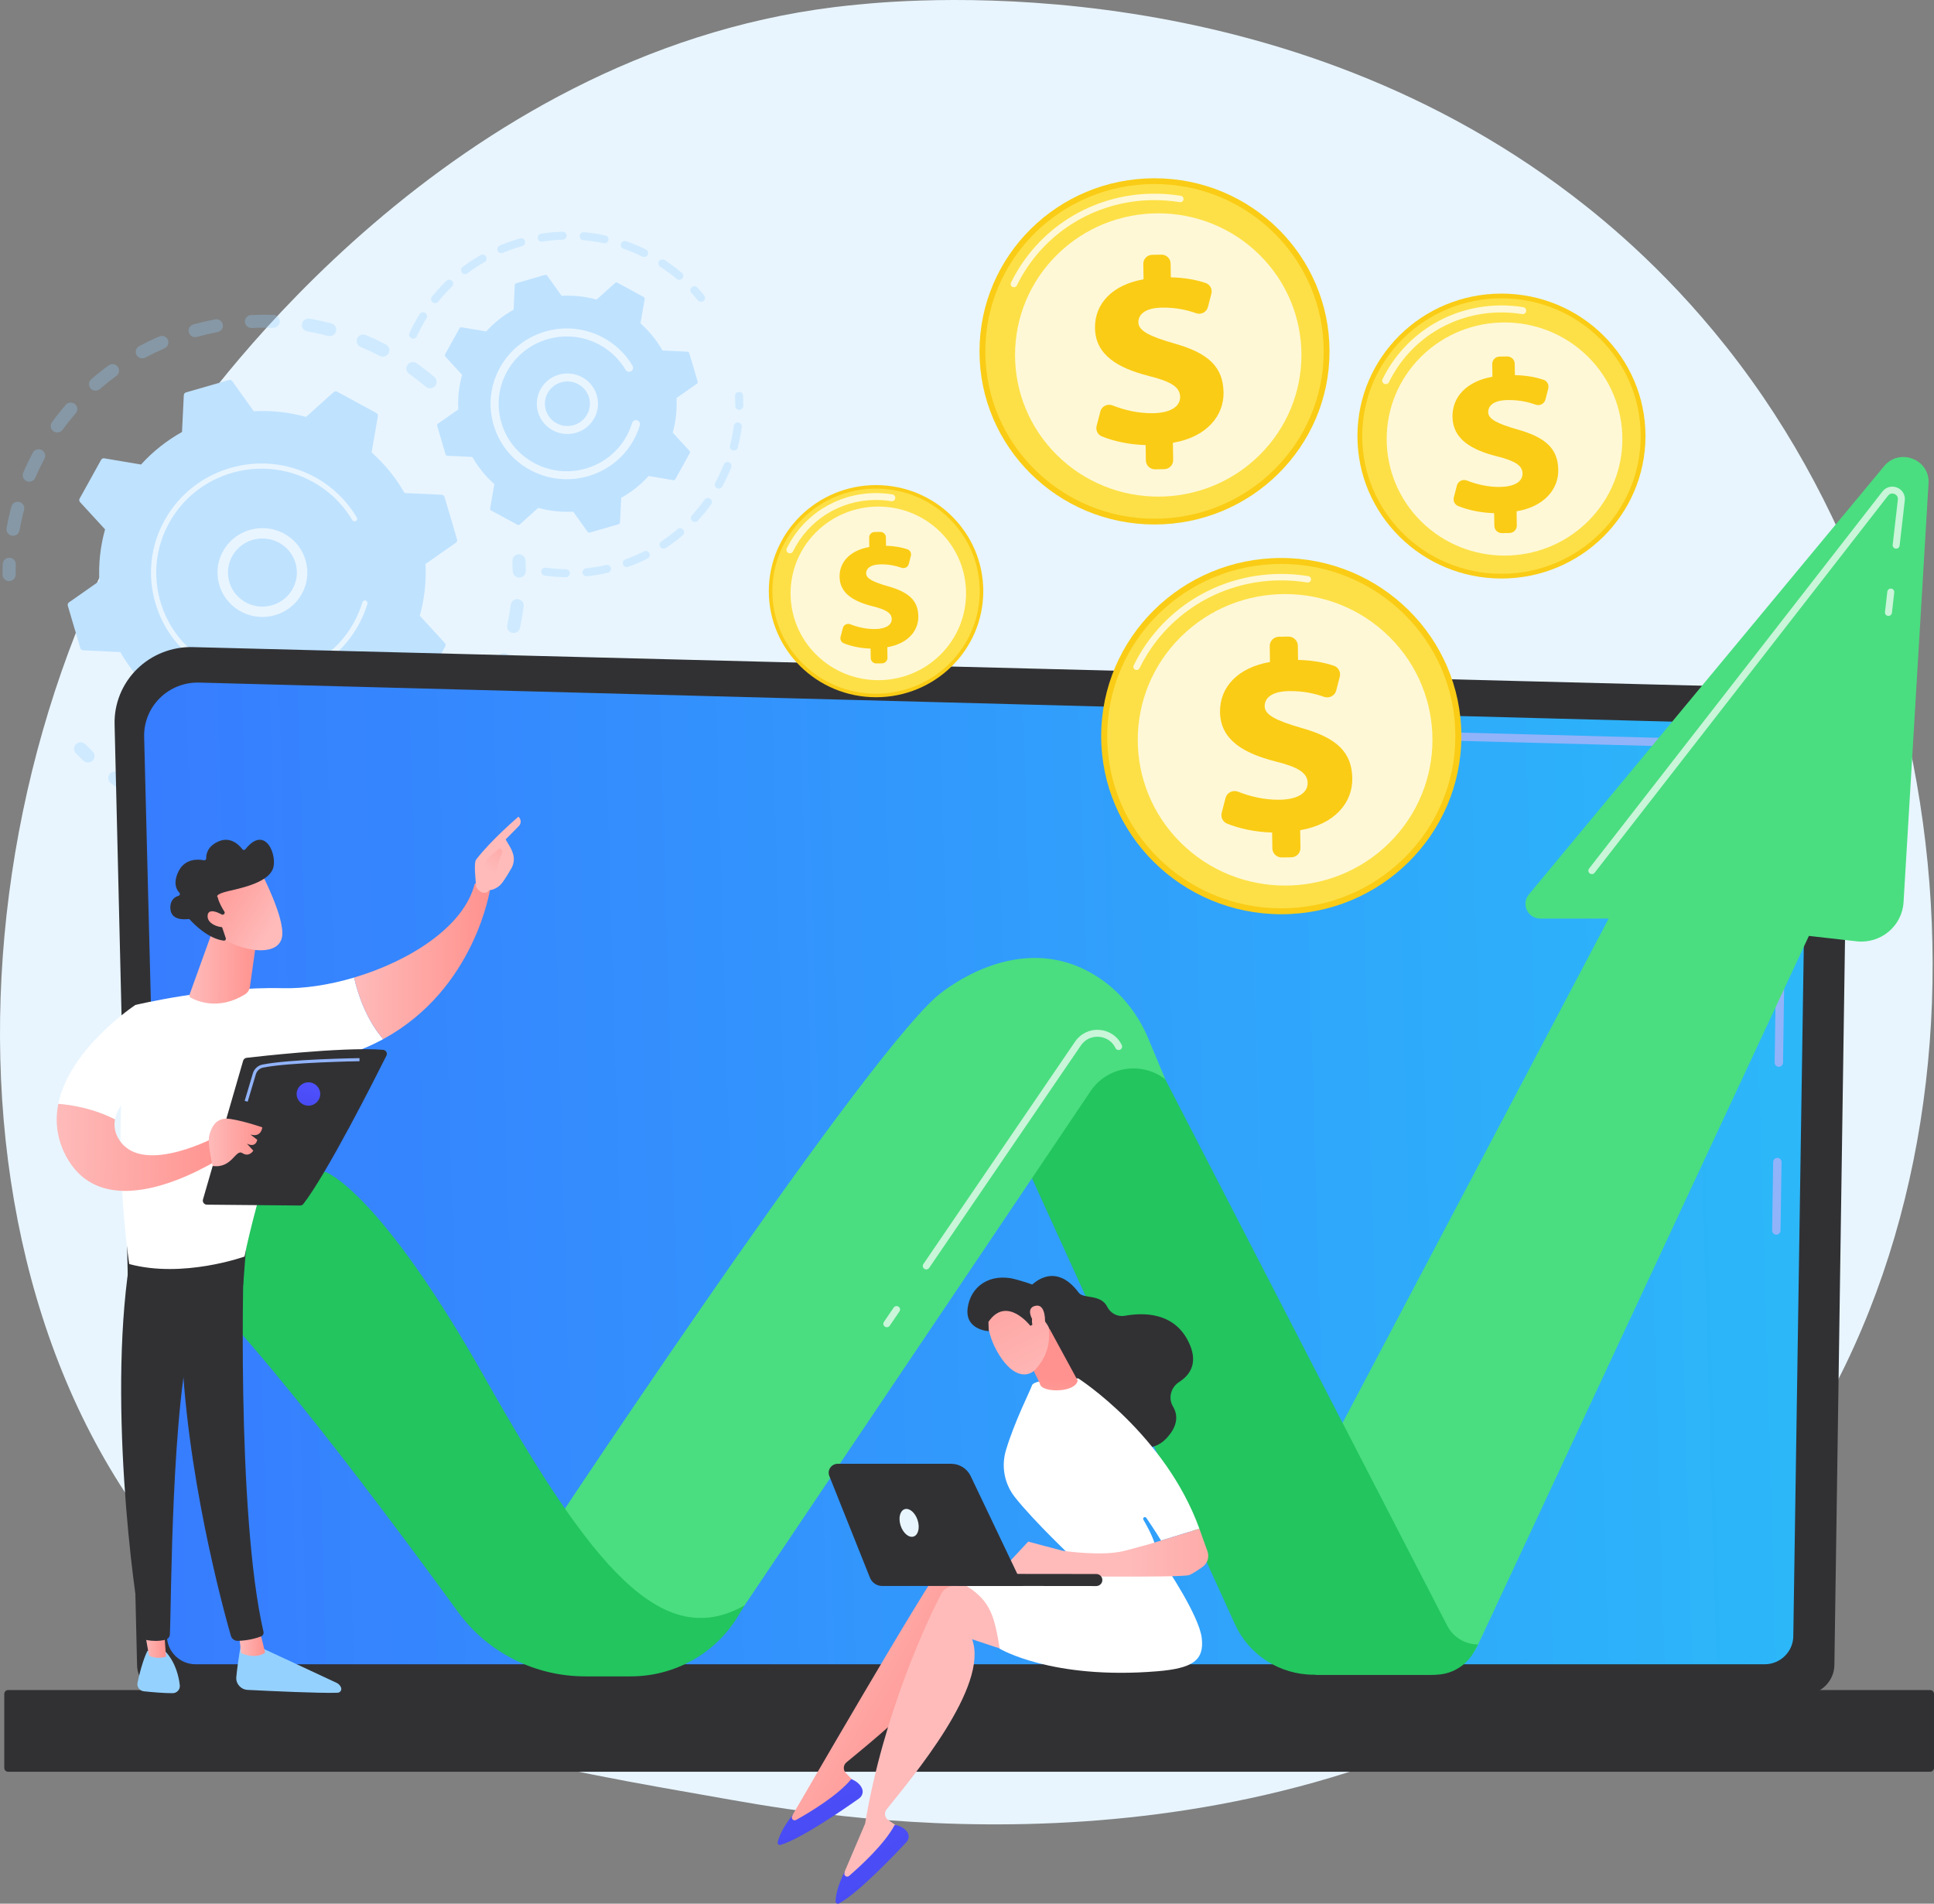
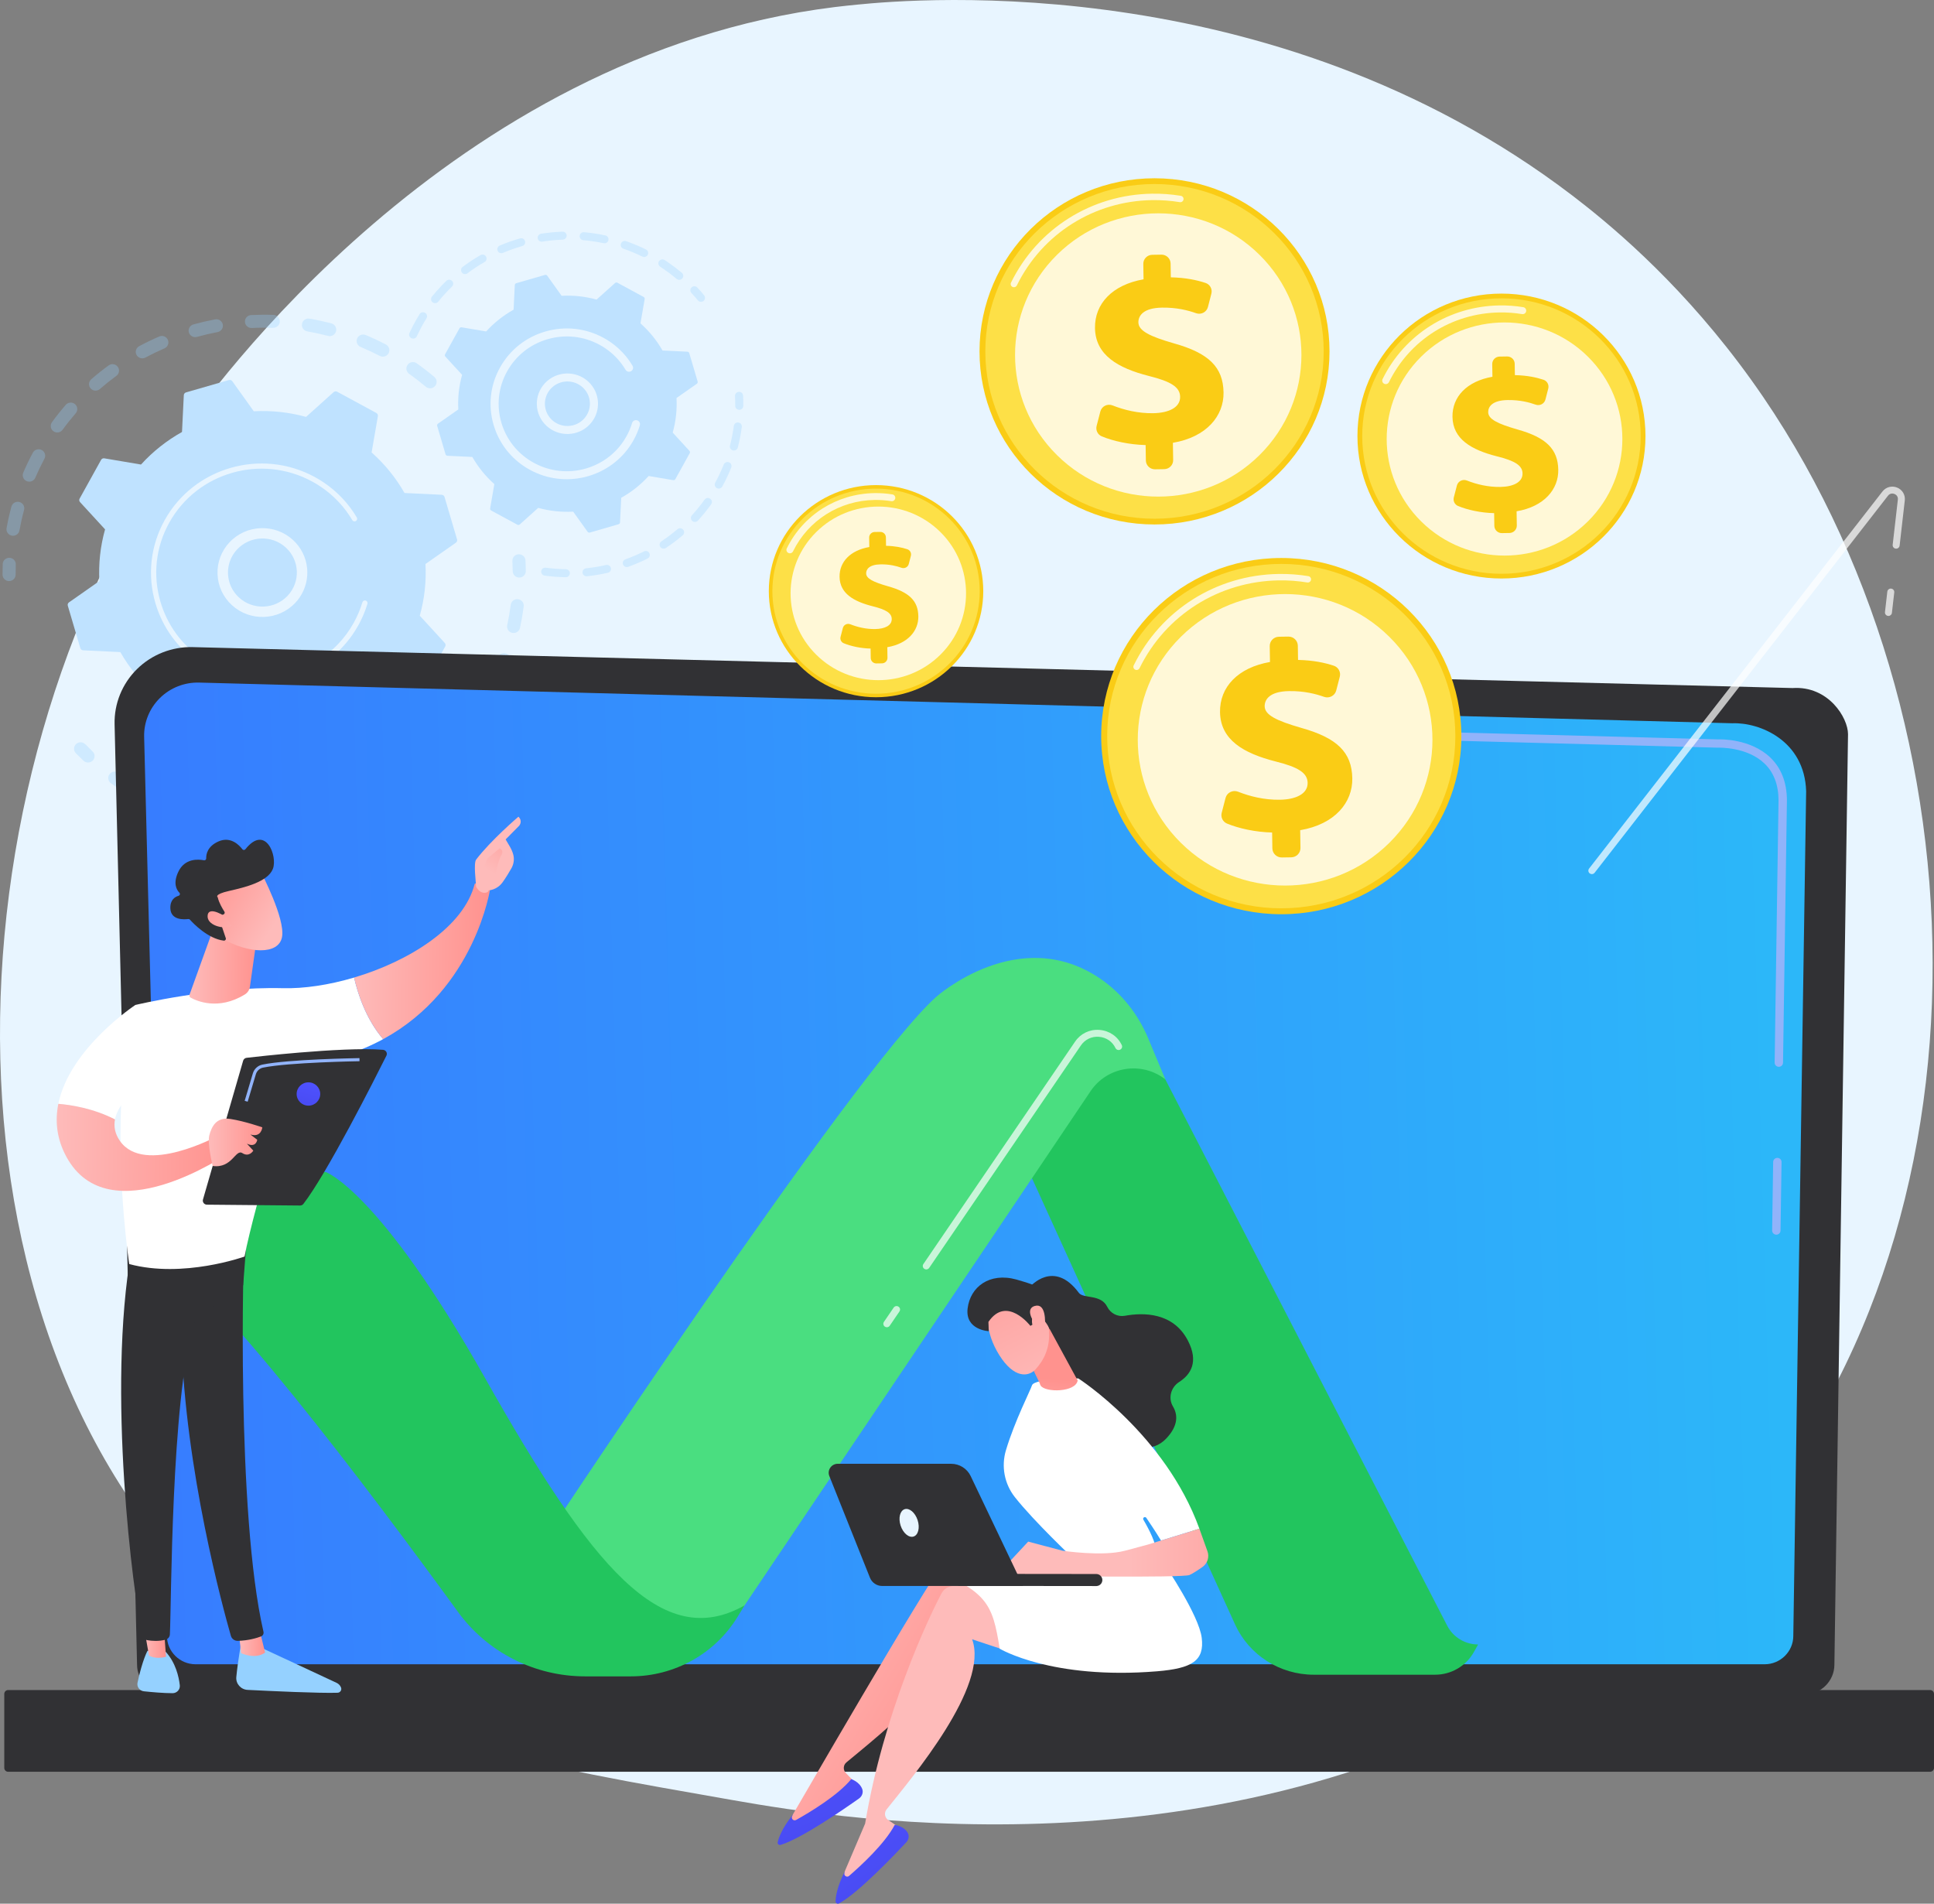
<svg xmlns="http://www.w3.org/2000/svg" width="254" height="250" viewBox="0 0 254 250" fill="none">
  <rect x="0" y="0" width="254" height="250" fill="#808080" stroke="none" />
  <path d="M223.283 206.047C216.676 212.516 210.765 216.319 206.239 219.19C162.097 247.189 111.638 239.119 96.038 236.361C70.868 231.911 49.621 228.771 31.367 213.104C-10.113 177.504 -8.096 103.238 23.6 57.234C27.358 51.779 59.006 7.214 109.574 0.935C110.811 0.781 111.734 0.694 112.542 0.612C120.365 -0.174 168.841 -4.327 208.368 27.132C214.026 31.635 223.132 39.758 231.576 52.146C262.45 97.444 262.548 167.599 223.283 206.047Z" fill="#E8F5FF" />
  <g opacity="0.3">
    <path d="M57.137 50.697C56.829 51.055 56.286 51.097 55.925 50.792C55.222 50.199 54.484 49.627 53.73 49.093C53.348 48.823 53.257 48.301 53.522 47.92C53.525 47.915 53.528 47.911 53.531 47.906C53.808 47.524 54.345 47.436 54.732 47.71C55.526 48.272 56.303 48.874 57.042 49.498C57.38 49.783 57.439 50.272 57.192 50.626C57.175 50.651 57.157 50.675 57.137 50.697ZM49.878 46.742C49.057 46.314 48.21 45.918 47.36 45.562C46.923 45.38 46.718 44.88 46.902 44.447C47.089 44.014 47.592 43.812 48.03 43.995C48.924 44.369 49.816 44.786 50.679 45.236C51.099 45.455 51.261 45.969 51.039 46.385C51.023 46.415 51.006 46.444 50.986 46.472C50.743 46.822 50.267 46.945 49.878 46.742ZM43.08 44.112C42.186 43.876 41.271 43.677 40.36 43.518C39.892 43.437 39.58 42.995 39.662 42.533C39.745 42.07 40.19 41.761 40.658 41.842C41.618 42.009 42.581 42.22 43.522 42.468C43.982 42.589 44.255 43.055 44.132 43.509C44.106 43.605 44.064 43.694 44.01 43.772C43.81 44.06 43.441 44.207 43.08 44.112ZM35.858 43.052C34.932 43.02 33.995 43.027 33.071 43.074C32.597 43.098 32.193 42.736 32.169 42.267C32.145 41.798 32.51 41.399 32.984 41.374C33.956 41.326 34.944 41.318 35.917 41.351C36.392 41.367 36.764 41.761 36.747 42.231C36.741 42.399 36.687 42.554 36.597 42.683C36.436 42.914 36.163 43.062 35.858 43.052ZM28.577 43.609C27.67 43.781 26.757 43.994 25.865 44.242C25.407 44.368 24.932 44.105 24.804 43.652C24.675 43.2 24.942 42.73 25.4 42.603C26.339 42.343 27.299 42.119 28.254 41.938C28.721 41.85 29.171 42.152 29.261 42.614C29.306 42.846 29.25 43.075 29.125 43.256C29.001 43.434 28.809 43.566 28.577 43.609ZM21.603 45.746C20.755 46.113 19.913 46.52 19.1 46.956C18.682 47.18 18.16 47.027 17.933 46.614C17.707 46.201 17.861 45.685 18.279 45.461C19.135 45.001 20.022 44.573 20.914 44.187C21.349 43.999 21.856 44.195 22.047 44.626C22.17 44.906 22.13 45.215 21.967 45.45C21.879 45.576 21.756 45.68 21.603 45.746ZM1.559 70.345C1.091 70.263 0.779 69.822 0.862 69.359C1.033 68.411 1.247 67.458 1.5 66.526C1.623 66.072 2.095 65.803 2.554 65.925C3.013 66.046 3.285 66.513 3.162 66.967C2.921 67.852 2.718 68.757 2.556 69.657C2.534 69.78 2.486 69.893 2.419 69.99C2.233 70.256 1.902 70.406 1.559 70.345ZM15.285 49.357C14.541 49.901 13.812 50.483 13.119 51.087C12.762 51.398 12.218 51.364 11.905 51.011C11.59 50.659 11.626 50.123 11.981 49.81C12.712 49.174 13.479 48.561 14.263 47.989C14.645 47.709 15.183 47.789 15.466 48.167C15.69 48.467 15.685 48.864 15.483 49.155C15.43 49.231 15.364 49.299 15.285 49.357ZM3.509 63.186C3.072 63.002 2.868 62.502 3.053 62.07C3.434 61.184 3.858 60.303 4.314 59.45C4.535 59.034 5.057 58.877 5.477 59.096C5.897 59.316 6.057 59.831 5.835 60.246C5.402 61.056 4.998 61.894 4.637 62.735C4.614 62.789 4.586 62.839 4.554 62.885C4.326 63.212 3.892 63.346 3.509 63.186ZM9.942 54.273C9.341 54.967 8.761 55.696 8.221 56.439C7.943 56.821 7.406 56.908 7.02 56.633C6.64 56.363 6.549 55.841 6.813 55.461C6.817 55.456 6.82 55.451 6.824 55.446C7.393 54.663 8.003 53.896 8.636 53.165C8.945 52.809 9.488 52.767 9.849 53.073C10.186 53.359 10.244 53.847 9.998 54.2C9.981 54.225 9.962 54.249 9.942 54.273Z" fill="#95D1FF" />
    <path d="M1.903 75.942C1.999 75.804 2.055 75.637 2.054 75.457C2.052 75.018 2.059 74.572 2.075 74.131C2.091 73.661 1.72 73.267 1.246 73.25C0.771 73.234 0.372 73.601 0.356 74.071C0.339 74.534 0.332 75.004 0.334 75.465C0.336 75.935 0.724 76.314 1.198 76.312C1.491 76.31 1.749 76.164 1.903 75.942Z" fill="#95D1FF" />
  </g>
  <g opacity="0.3">
    <path d="M12.271 99.768C12.506 99.43 12.465 98.963 12.155 98.671C11.834 98.368 11.514 98.054 11.204 97.737C10.874 97.399 10.329 97.39 9.988 97.716C9.644 98.044 9.637 98.582 9.967 98.919C10.293 99.253 10.63 99.584 10.968 99.903C11.312 100.227 11.857 100.214 12.184 99.874C12.216 99.841 12.245 99.805 12.271 99.768Z" fill="#95D1FF" />
    <path d="M61.993 95.957C61.705 96.331 61.165 96.403 60.787 96.118C60.409 95.833 60.337 95.3 60.625 94.926C61.173 94.214 61.699 93.469 62.195 92.701C62.448 92.307 62.983 92.19 63.383 92.443C63.783 92.696 63.901 93.222 63.645 93.618C63.43 93.951 63.21 94.278 62.986 94.601C62.666 95.061 62.332 95.517 61.993 95.957ZM64.754 89.966C64.323 89.769 64.135 89.263 64.335 88.837C64.717 88.018 65.069 87.175 65.38 86.329C65.541 85.888 66.037 85.66 66.483 85.821C66.929 85.982 67.159 86.47 66.997 86.912C66.669 87.801 66.299 88.689 65.896 89.551C65.875 89.596 65.851 89.638 65.823 89.677C65.59 90.012 65.14 90.143 64.754 89.966ZM58.902 99.443C58.223 100.11 57.506 100.758 56.77 101.368C56.407 101.67 55.864 101.622 55.559 101.262C55.253 100.902 55.302 100.366 55.665 100.064C56.364 99.484 57.045 98.87 57.689 98.236C58.026 97.905 58.571 97.906 58.906 98.24C59.202 98.534 59.235 98.99 59.005 99.321C58.975 99.364 58.941 99.405 58.902 99.443ZM67.273 83.108C66.809 83.009 66.513 82.557 66.613 82.097C66.805 81.217 66.96 80.317 67.075 79.425C67.135 78.958 67.566 78.629 68.038 78.689C68.509 78.748 68.842 79.174 68.782 79.64C68.66 80.581 68.496 81.528 68.295 82.455C68.27 82.567 68.225 82.669 68.163 82.758C67.972 83.034 67.624 83.183 67.273 83.108ZM52.983 104.093C52.173 104.596 51.329 105.071 50.476 105.506C50.054 105.722 49.536 105.558 49.318 105.141C49.1 104.723 49.266 104.21 49.688 103.994C50.498 103.581 51.299 103.129 52.068 102.652C52.471 102.402 53.002 102.522 53.254 102.92C53.442 103.217 53.423 103.584 53.234 103.855C53.17 103.948 53.085 104.029 52.983 104.093ZM46.176 107.346C45.272 107.663 44.344 107.945 43.418 108.185C42.959 108.304 42.488 108.033 42.368 107.578C42.247 107.123 42.522 106.658 42.981 106.54C43.861 106.311 44.743 106.043 45.602 105.742C46.05 105.585 46.541 105.818 46.7 106.261C46.795 106.528 46.748 106.81 46.597 107.027C46.498 107.17 46.354 107.284 46.176 107.346ZM38.814 109.055C37.861 109.169 36.893 109.245 35.937 109.28C35.462 109.298 35.063 108.931 35.045 108.462C35.028 107.991 35.398 107.597 35.873 107.58C36.782 107.547 37.701 107.475 38.607 107.366C39.078 107.309 39.507 107.642 39.564 108.108C39.59 108.322 39.534 108.528 39.419 108.692C39.284 108.886 39.069 109.024 38.814 109.055ZM31.25 109.135C30.296 109.04 29.334 108.904 28.392 108.73C27.925 108.644 27.617 108.2 27.704 107.738C27.791 107.277 28.241 106.972 28.708 107.058C29.602 107.223 30.515 107.352 31.422 107.442C31.894 107.489 32.239 107.905 32.192 108.373C32.177 108.521 32.124 108.655 32.045 108.77C31.873 109.017 31.574 109.167 31.25 109.135ZM23.85 107.568C22.942 107.268 22.035 106.926 21.154 106.551C20.717 106.366 20.516 105.865 20.704 105.433C20.891 105.003 21.397 104.802 21.834 104.988C22.671 105.345 23.532 105.669 24.394 105.954C24.845 106.103 25.088 106.585 24.938 107.03C24.912 107.108 24.875 107.179 24.831 107.243C24.619 107.548 24.222 107.691 23.85 107.568ZM16.985 104.435C16.381 104.076 15.78 103.693 15.2 103.299C14.99 103.156 14.782 103.011 14.576 102.865C14.191 102.59 14.092 102.058 14.381 101.677C14.658 101.296 15.196 101.209 15.582 101.484C15.777 101.623 15.975 101.761 16.175 101.897C16.726 102.272 17.297 102.635 17.872 102.977C18.279 103.219 18.41 103.742 18.165 104.145C18.156 104.16 18.146 104.175 18.136 104.189C17.881 104.557 17.377 104.668 16.985 104.435Z" fill="#95D1FF" />
    <path d="M68.904 75.48C69.001 75.34 69.057 75.171 69.055 74.989C69.051 74.529 69.036 74.06 69.012 73.595C68.987 73.126 68.583 72.765 68.109 72.789C67.634 72.813 67.269 73.213 67.294 73.682C67.317 74.124 67.331 74.57 67.335 75.007C67.34 75.476 67.729 75.854 68.204 75.849C68.495 75.846 68.751 75.7 68.904 75.48Z" fill="#95D1FF" />
  </g>
  <path d="M58.381 65.261C58.333 65.098 58.186 64.984 58.015 64.975L53.127 64.742C52.004 62.774 50.555 60.969 48.805 59.415L49.63 54.648C49.658 54.481 49.577 54.314 49.426 54.232L44.28 51.442C44.129 51.36 43.943 51.382 43.816 51.496L40.196 54.748C37.931 54.124 35.613 53.887 33.331 54.008L30.504 50.058C30.405 49.92 30.228 49.859 30.063 49.906L24.429 51.532C24.264 51.58 24.148 51.726 24.14 51.895L23.904 56.729C21.915 57.84 20.09 59.273 18.519 61.004L13.699 60.189C13.53 60.16 13.361 60.241 13.278 60.389L10.457 65.48C10.374 65.629 10.396 65.813 10.512 65.939L13.799 69.519C13.169 71.76 12.929 74.052 13.052 76.309L9.058 79.105C8.918 79.204 8.856 79.379 8.904 79.541L10.549 85.114C10.597 85.277 10.744 85.392 10.915 85.4L15.803 85.633C16.926 87.601 18.375 89.406 20.125 90.96L19.301 95.727C19.272 95.894 19.353 96.061 19.503 96.143L24.65 98.933C24.801 99.015 24.987 98.993 25.114 98.879L28.734 95.628C30.999 96.251 33.317 96.489 35.599 96.367L38.426 100.317C38.525 100.455 38.702 100.516 38.867 100.469L44.501 98.843C44.666 98.795 44.782 98.65 44.79 98.48L45.025 93.646C47.015 92.535 48.84 91.102 50.411 89.371L55.231 90.186C55.4 90.215 55.569 90.134 55.651 89.986L58.473 84.895C58.555 84.746 58.533 84.562 58.418 84.437L55.131 80.856C55.761 78.615 56.001 76.323 55.878 74.066L59.872 71.27C60.012 71.172 60.074 70.997 60.026 70.834L58.381 65.261Z" fill="#BFE2FF" />
  <path d="M38.787 79.16C36.573 81.517 32.833 81.652 30.449 79.462C29.295 78.401 28.627 76.959 28.57 75.401C28.512 73.844 29.07 72.357 30.144 71.216C32.358 68.859 36.098 68.723 38.481 70.913C40.65 72.906 40.959 76.147 39.329 78.491C39.167 78.724 38.987 78.947 38.787 79.16ZM29.945 75.352C29.989 76.546 30.501 77.651 31.386 78.465C33.213 80.144 36.081 80.04 37.779 78.233C39.478 76.426 39.372 73.59 37.545 71.91C35.718 70.231 32.85 70.335 31.152 72.142C30.998 72.306 30.858 72.479 30.732 72.66C30.186 73.446 29.909 74.381 29.945 75.352Z" fill="#E8F5FF" />
  <path d="M46.282 83.365C46.562 82.962 46.823 82.543 47.064 82.109C47.139 81.973 47.213 81.835 47.284 81.696C47.636 81.01 47.932 80.298 48.167 79.57C48.17 79.56 48.174 79.55 48.177 79.54C48.186 79.512 48.195 79.484 48.203 79.456C48.221 79.401 48.238 79.346 48.254 79.291C48.298 79.146 48.239 78.995 48.12 78.913C48.091 78.894 48.058 78.878 48.023 78.867C47.84 78.814 47.649 78.917 47.595 79.097C47.316 80.024 46.934 80.927 46.46 81.782C44.107 86.029 39.791 88.549 35.233 88.847C32.698 89.013 30.089 88.491 27.701 87.196C27.282 86.969 26.878 86.723 26.489 86.459C23.877 84.682 21.978 82.091 21.078 79.041C20.044 75.536 20.452 71.843 22.226 68.642C25.891 62.031 34.305 59.605 40.986 63.227C41.398 63.451 41.797 63.694 42.181 63.956C43.847 65.089 45.244 66.571 46.266 68.299C46.293 68.344 46.328 68.38 46.368 68.408C46.475 68.48 46.618 68.49 46.737 68.421C46.901 68.326 46.957 68.118 46.86 67.956C45.787 66.141 44.321 64.585 42.571 63.395C42.168 63.12 41.749 62.865 41.317 62.63C34.302 58.827 25.467 61.379 21.623 68.314C19.76 71.675 19.332 75.552 20.418 79.231C21.362 82.434 23.356 85.153 26.098 87.019C26.506 87.296 26.93 87.555 27.369 87.793C30.767 89.636 34.687 90.059 38.407 88.985C41.646 88.051 44.396 86.078 46.282 83.365Z" fill="#E8F5FF" />
  <g opacity="0.3">
    <path d="M92.504 39.408C92.634 39.221 92.63 38.964 92.478 38.779C92.193 38.433 91.894 38.091 91.589 37.762C91.39 37.548 91.055 37.534 90.838 37.73C90.621 37.926 90.608 38.259 90.806 38.473C91.097 38.786 91.382 39.112 91.654 39.442C91.839 39.667 92.173 39.701 92.401 39.519C92.441 39.486 92.475 39.449 92.504 39.408Z" fill="#95D1FF" />
    <path d="M89.611 36.563C89.421 36.784 89.086 36.811 88.862 36.623C88.298 36.149 87.702 35.698 87.092 35.283C86.963 35.195 86.833 35.109 86.702 35.024C86.457 34.864 86.388 34.538 86.55 34.296C86.711 34.073 87.04 33.986 87.286 34.145C87.423 34.235 87.559 34.325 87.694 34.417C88.334 34.852 88.958 35.325 89.55 35.822C89.76 35.998 89.797 36.3 89.644 36.52C89.634 36.534 89.623 36.548 89.611 36.563ZM84.361 33.696C83.556 33.303 82.719 32.954 81.874 32.662C81.597 32.566 81.452 32.267 81.549 31.992C81.645 31.72 81.948 31.574 82.225 31.67C83.111 31.976 83.988 32.341 84.832 32.754C85.095 32.883 85.203 33.199 85.073 33.459C85.061 33.481 85.048 33.503 85.034 33.524C84.886 33.736 84.6 33.814 84.361 33.696ZM79.277 31.939C78.4 31.753 77.503 31.619 76.609 31.541C76.317 31.516 76.101 31.26 76.127 30.972C76.153 30.682 76.41 30.468 76.702 30.494C77.64 30.576 78.582 30.717 79.5 30.912C79.787 30.973 79.97 31.253 79.908 31.536C79.893 31.605 79.865 31.668 79.827 31.723C79.708 31.893 79.494 31.985 79.277 31.939ZM73.912 31.472C73.014 31.503 72.111 31.591 71.227 31.731C70.937 31.777 70.665 31.582 70.618 31.296C70.572 31.01 70.769 30.74 71.058 30.694C71.986 30.546 72.933 30.455 73.874 30.422C74.167 30.411 74.413 30.638 74.424 30.928C74.428 31.045 74.393 31.154 74.331 31.244C74.239 31.377 74.087 31.466 73.912 31.472ZM68.594 32.314C67.732 32.56 66.877 32.862 66.053 33.21C65.784 33.324 65.471 33.2 65.356 32.933C65.24 32.666 65.365 32.357 65.636 32.244C66.499 31.879 67.395 31.563 68.298 31.304C68.58 31.224 68.875 31.384 68.956 31.663C69.002 31.82 68.971 31.982 68.884 32.107C68.817 32.203 68.716 32.279 68.594 32.314ZM63.644 34.407C62.869 34.853 62.115 35.351 61.403 35.888C61.17 36.064 60.836 36.02 60.658 35.789C60.481 35.558 60.525 35.229 60.759 35.052C61.505 34.489 62.296 33.967 63.109 33.499C63.363 33.353 63.688 33.438 63.835 33.688C63.942 33.87 63.927 34.089 63.814 34.251C63.771 34.313 63.714 34.367 63.644 34.407ZM59.363 37.633C58.725 38.251 58.117 38.918 57.557 39.614C57.374 39.841 57.04 39.879 56.811 39.698C56.581 39.518 56.546 39.19 56.725 38.959C57.313 38.23 57.95 37.531 58.619 36.882C58.829 36.679 59.166 36.683 59.371 36.89C59.551 37.072 59.57 37.352 59.429 37.555C59.41 37.582 59.388 37.608 59.363 37.633ZM54.042 44.419C53.775 44.299 53.657 43.988 53.779 43.724C54.115 42.992 54.497 42.267 54.914 41.569C54.977 41.462 55.041 41.357 55.105 41.252C55.251 41.002 55.586 40.927 55.836 41.08C56.087 41.231 56.164 41.555 56.011 41.802C55.95 41.9 55.89 41.999 55.83 42.101C55.431 42.769 55.066 43.461 54.746 44.159C54.733 44.187 54.717 44.214 54.7 44.239C54.556 44.446 54.28 44.526 54.042 44.419Z" fill="#95D1FF" />
  </g>
  <g opacity="0.3">
    <path d="M93.398 66.225C92.864 66.973 92.278 67.695 91.659 68.371C91.462 68.586 91.126 68.603 90.908 68.408C90.691 68.213 90.678 67.881 90.872 67.665C91.463 67.02 92.021 66.332 92.531 65.618C92.7 65.381 93.032 65.325 93.271 65.493C93.509 65.659 93.567 65.983 93.403 66.219C93.401 66.221 93.4 66.223 93.398 66.225ZM94.145 64.099C93.887 63.961 93.791 63.642 93.931 63.387C94.35 62.618 94.727 61.818 95.05 61.006C95.158 60.738 95.466 60.603 95.74 60.71C96.013 60.816 96.146 61.121 96.039 61.391C95.7 62.242 95.305 63.081 94.865 63.886C94.856 63.903 94.846 63.919 94.835 63.935C94.684 64.153 94.387 64.228 94.145 64.099ZM89.667 70.294C88.965 70.892 88.22 71.453 87.453 71.961C87.21 72.122 86.879 72.058 86.716 71.817C86.553 71.576 86.618 71.251 86.862 71.088C87.593 70.603 88.303 70.068 88.973 69.498C89.196 69.308 89.531 69.333 89.722 69.553C89.883 69.737 89.891 70.001 89.758 70.193C89.733 70.23 89.702 70.263 89.667 70.294ZM96.251 59.15C95.967 59.077 95.796 58.791 95.87 58.51C96.09 57.664 96.26 56.798 96.375 55.933C96.413 55.645 96.68 55.443 96.971 55.48C97.262 55.518 97.467 55.782 97.428 56.069C97.308 56.977 97.13 57.886 96.899 58.772C96.882 58.834 96.856 58.889 96.822 58.939C96.699 59.115 96.473 59.206 96.251 59.15ZM85.053 73.349C84.228 73.761 83.369 74.128 82.499 74.44C82.224 74.539 81.919 74.397 81.819 74.125C81.719 73.852 81.861 73.55 82.138 73.451C82.967 73.155 83.787 72.805 84.573 72.411C84.835 72.28 85.154 72.383 85.287 72.642C85.378 72.82 85.357 73.025 85.25 73.178C85.202 73.248 85.135 73.307 85.053 73.349ZM79.832 75.22C78.93 75.426 78.006 75.579 77.088 75.676C76.797 75.707 76.535 75.498 76.504 75.209C76.473 74.921 76.684 74.662 76.976 74.631C77.851 74.538 78.732 74.392 79.593 74.196C79.879 74.13 80.165 74.307 80.231 74.59C80.265 74.739 80.232 74.888 80.15 75.006C80.078 75.11 79.967 75.189 79.832 75.22ZM74.308 75.801C73.381 75.787 72.448 75.717 71.533 75.592C71.242 75.552 71.039 75.287 71.079 75C71.119 74.712 71.387 74.512 71.677 74.551C72.55 74.67 73.44 74.737 74.324 74.75C74.617 74.754 74.852 74.993 74.847 75.283C74.846 75.391 74.811 75.49 74.754 75.573C74.657 75.713 74.493 75.803 74.308 75.801Z" fill="#95D1FF" />
    <path d="M97.529 53.592C97.587 53.508 97.622 53.407 97.623 53.298C97.626 52.849 97.616 52.397 97.593 51.955C97.578 51.666 97.328 51.442 97.035 51.457C96.743 51.473 96.517 51.719 96.532 52.009C96.554 52.43 96.563 52.861 96.56 53.291C96.558 53.581 96.794 53.818 97.087 53.82C97.27 53.821 97.433 53.731 97.529 53.592Z" fill="#95D1FF" />
  </g>
  <path d="M90.524 46.376C90.491 46.267 90.393 46.19 90.278 46.185L87.008 46.029C86.256 44.712 85.287 43.504 84.115 42.465L84.667 39.275C84.686 39.163 84.632 39.051 84.531 38.996L81.087 37.129C80.987 37.074 80.862 37.089 80.777 37.165L78.355 39.341C76.839 38.924 75.288 38.765 73.761 38.846L71.869 36.203C71.803 36.111 71.684 36.07 71.574 36.102L67.804 37.19C67.694 37.221 67.616 37.319 67.611 37.432L67.453 40.667C66.122 41.411 64.9 42.37 63.849 43.528L60.624 42.982C60.511 42.963 60.398 43.017 60.343 43.116L58.455 46.523C58.4 46.622 58.414 46.745 58.492 46.83L60.691 49.225C60.27 50.725 60.109 52.259 60.191 53.769L57.519 55.64C57.425 55.706 57.384 55.823 57.416 55.932L58.516 59.661C58.548 59.77 58.647 59.847 58.761 59.852L62.032 60.008C62.784 61.325 63.753 62.533 64.924 63.573L64.373 66.763C64.353 66.874 64.408 66.986 64.508 67.041L67.952 68.908C68.053 68.963 68.178 68.948 68.263 68.872L70.685 66.696C72.201 67.113 73.752 67.272 75.279 67.191L77.171 69.834C77.237 69.927 77.355 69.967 77.466 69.936L81.236 68.847C81.346 68.816 81.424 68.718 81.429 68.605L81.587 65.37C82.918 64.626 84.139 63.668 85.191 62.509L88.416 63.055C88.529 63.074 88.642 63.02 88.697 62.921L90.585 59.514C90.64 59.415 90.626 59.292 90.548 59.208L88.349 56.812C88.77 55.312 88.931 53.778 88.849 52.268L91.521 50.397C91.615 50.331 91.656 50.214 91.624 50.105L90.524 46.376Z" fill="#BFE2FF" />
  <path d="M77.463 55.724C76.733 56.502 75.739 56.952 74.667 56.99C73.594 57.029 72.57 56.653 71.784 55.93C70.161 54.438 70.068 51.923 71.576 50.312C73.085 48.707 75.632 48.615 77.255 50.106C78.041 50.829 78.496 51.812 78.535 52.872C78.567 53.735 78.322 54.565 77.836 55.264C77.724 55.424 77.6 55.578 77.463 55.724ZM72.507 55.16C73.085 55.692 73.838 55.969 74.628 55.94C75.417 55.912 76.147 55.581 76.685 55.008C77.222 54.436 77.502 53.691 77.474 52.911C77.445 52.131 77.11 51.408 76.532 50.876C75.338 49.779 73.464 49.847 72.354 51.028C72.254 51.134 72.164 51.246 72.082 51.363C71.266 52.537 71.421 54.162 72.507 55.16Z" fill="#E8F5FF" />
  <path d="M82.68 58.65C82.87 58.376 83.048 58.091 83.213 57.793C83.541 57.203 83.808 56.578 84.008 55.936C84.017 55.907 84.026 55.878 84.034 55.849C84.102 55.625 84.011 55.392 83.827 55.266C83.782 55.236 83.731 55.212 83.677 55.195C83.395 55.113 83.101 55.272 83.016 55.549C82.835 56.151 82.588 56.735 82.282 57.288L82.281 57.288C82.265 57.318 82.248 57.348 82.231 57.378C81.493 58.678 80.457 59.748 79.214 60.52C78.539 60.94 77.803 61.272 77.021 61.506C77.014 61.508 77.008 61.51 77.002 61.511C76.982 61.517 76.963 61.523 76.944 61.528C74.65 62.19 72.232 61.929 70.137 60.793C69.866 60.646 69.605 60.487 69.353 60.316C67.662 59.165 66.433 57.489 65.85 55.513C65.181 53.244 65.445 50.854 66.594 48.782C67.742 46.711 69.638 45.203 71.932 44.541C74.225 43.879 76.643 44.14 78.738 45.276C79.004 45.421 79.263 45.578 79.511 45.748C80.59 46.482 81.495 47.441 82.156 48.559C82.197 48.629 82.251 48.685 82.314 48.727C82.478 48.839 82.7 48.854 82.883 48.748C83.136 48.6 83.222 48.28 83.073 48.029C82.333 46.777 81.321 45.703 80.115 44.882C79.836 44.693 79.547 44.516 79.249 44.355C76.904 43.084 74.2 42.792 71.634 43.532C69.068 44.273 66.946 45.956 65.662 48.276C64.376 50.595 64.081 53.269 64.83 55.808C65.482 58.018 66.857 59.894 68.749 61.181C69.03 61.372 69.323 61.55 69.626 61.715C74.165 64.175 79.808 62.781 82.68 58.65Z" fill="#E8F5FF" />
  <path d="M18.001 218.604C18.001 220.764 19.79 222.532 21.977 222.532H236.944C239.13 222.532 240.919 220.764 240.919 218.604L242.708 96.418C242.708 94.257 240.134 90.04 235.418 90.356L25.328 84.98C22.585 84.91 19.933 85.954 17.99 87.869C16.047 89.784 14.984 92.403 15.049 95.114L18.001 218.604Z" fill="#313134" />
  <path d="M21.926 214.835C21.926 216.881 23.618 218.555 25.687 218.555H231.76C233.828 218.555 235.521 216.881 235.521 214.835L237.209 103.914C237.01 97.239 231.093 94.84 227.506 94.981L26.155 89.638C24.227 89.587 22.364 90.322 20.999 91.668C19.634 93.015 18.883 94.858 18.931 96.764L21.926 214.835Z" fill="url(#paint0_linear_7_600)" />
  <path d="M233.294 162.14C233.291 162.14 233.288 162.14 233.286 162.14C232.981 162.135 232.738 161.888 232.743 161.586L232.876 152.591C232.88 152.293 233.126 152.054 233.427 152.054C233.429 152.054 233.432 152.054 233.435 152.054C233.739 152.058 233.983 152.306 233.978 152.607L233.845 161.603C233.84 161.901 233.594 162.14 233.294 162.14Z" fill="#91B3FA" />
  <path d="M233.621 140.096C233.618 140.096 233.616 140.096 233.613 140.096C233.308 140.091 233.065 139.843 233.07 139.542L233.581 105.089C233.572 103.043 232.944 101.409 231.714 100.244C229.42 98.069 225.777 98.18 225.623 98.188L161.267 96.481C160.963 96.473 160.722 96.222 160.731 95.921C160.739 95.62 160.972 95.364 161.297 95.391L225.615 97.098C226.015 97.075 229.894 97.008 232.477 99.456C233.93 100.834 234.673 102.731 234.684 105.095L234.172 139.559C234.168 139.857 233.922 140.096 233.621 140.096Z" fill="#91B3FA" />
  <path d="M1.072 232.674H253.49C253.77 232.674 254 232.447 254 232.17V222.444C254 222.166 253.77 221.939 253.49 221.939H1.072C0.792 221.939 0.562 222.166 0.562 222.444V232.17C0.562 232.447 0.792 232.674 1.072 232.674Z" fill="#313134" />
-   <path d="M167.492 203.592L211.275 120.631H202.304C200.65 120.631 199.741 118.729 200.79 117.465L247.453 61.213C249.475 58.775 253.47 60.322 253.282 63.47L250.002 118.476C249.814 121.625 246.991 123.972 243.823 123.614L237.569 122.906L194.128 215.955C192.997 218.377 190.546 219.928 187.848 219.928H172.792L167.492 203.592Z" fill="#4ADE80" />
  <g opacity="0.7">
    <path d="M209.064 114.791C208.967 114.791 208.868 114.76 208.785 114.697C208.584 114.544 208.547 114.259 208.701 114.061L247.233 64.541C247.688 63.957 248.458 63.75 249.149 64.027C249.84 64.303 250.248 64.981 250.164 65.714L249.485 71.65C249.456 71.898 249.23 72.077 248.977 72.049C248.726 72.021 248.545 71.796 248.573 71.547L249.253 65.612C249.299 65.213 249.052 64.966 248.805 64.867C248.559 64.769 248.207 64.777 247.96 65.094L209.428 114.614C209.338 114.73 209.202 114.791 209.064 114.791Z" fill="white" />
  </g>
  <path d="M131.294 145.408L162.204 213.319C164.034 217.341 168.08 219.928 172.54 219.928H188.474C190.588 219.928 192.536 218.793 193.562 216.965L194.128 215.954C192.416 215.954 190.849 215.005 190.071 213.497L148.888 133.687L131.294 145.408Z" fill="#22C55E" />
  <path d="M153.047 141.748C149.948 139.327 145.419 140.039 143.231 143.291L97.786 210.823C94.146 216.232 88.012 219.481 81.443 219.481H75.048L69.844 204.654C69.844 204.654 112.093 140.581 122.982 130.889C122.982 130.889 133.826 121.222 144.518 128.531C147.343 130.462 149.488 133.218 150.798 136.357L153.047 141.748Z" fill="#4ADE80" />
  <path d="M20.416 164.774C20.416 164.774 28.023 155.37 42.764 153.906C42.764 153.906 49.766 156.266 63.714 180.986C77.662 205.707 86.921 216.98 97.785 210.823L96.886 212.3C93.922 217.168 88.596 220.144 82.851 220.144H76.842C70.226 220.144 64.016 216.998 60.152 211.687C49.296 196.76 27.085 167.091 20.416 164.774Z" fill="#22C55E" />
  <g opacity="0.7">
    <path d="M248.017 80.887C248 80.887 247.983 80.886 247.965 80.884C247.714 80.856 247.533 80.631 247.561 80.382L247.869 77.697C247.897 77.448 248.125 77.267 248.376 77.297C248.628 77.325 248.809 77.55 248.78 77.799L248.472 80.484C248.446 80.716 248.248 80.887 248.017 80.887Z" fill="white" />
  </g>
  <g opacity="0.7">
    <path d="M121.651 166.705C121.562 166.705 121.473 166.68 121.394 166.628C121.185 166.488 121.129 166.206 121.271 165.998L141.199 136.782C141.919 135.726 143.114 135.151 144.399 135.25C145.682 135.347 146.778 136.091 147.328 137.242C147.436 137.469 147.339 137.739 147.11 137.846C146.882 137.954 146.608 137.857 146.5 137.63C146.092 136.778 145.28 136.226 144.329 136.155C143.375 136.08 142.492 136.507 141.959 137.289L122.031 166.505C121.942 166.635 121.798 166.705 121.651 166.705Z" fill="white" />
  </g>
  <g opacity="0.7">
    <path d="M116.472 174.297C116.383 174.297 116.294 174.272 116.216 174.219C116.006 174.079 115.95 173.797 116.092 173.59L117.37 171.717C117.511 171.509 117.797 171.454 118.006 171.594C118.216 171.734 118.271 172.016 118.13 172.224L116.852 174.097C116.764 174.227 116.619 174.297 116.472 174.297Z" fill="white" />
  </g>
  <path d="M115.054 91.563C122.832 91.563 129.137 85.327 129.137 77.634C129.137 69.941 122.832 63.704 115.054 63.704C107.276 63.704 100.971 69.941 100.971 77.634C100.971 85.327 107.276 91.563 115.054 91.563Z" fill="#FACC15" />
  <path d="M115.054 91.1C122.573 91.1 128.669 85.07 128.669 77.633C128.669 70.196 122.573 64.167 115.054 64.167C107.535 64.167 101.439 70.196 101.439 77.633C101.439 85.07 107.535 91.1 115.054 91.1Z" fill="#FDE047" />
  <path opacity="0.78" d="M103.747 72.663C103.678 72.664 103.608 72.65 103.542 72.618C103.315 72.509 103.221 72.24 103.331 72.016C105.492 67.613 109.906 64.83 114.851 64.754C115.64 64.742 116.432 64.8 117.203 64.927C117.451 64.967 117.619 65.199 117.578 65.444C117.537 65.69 117.304 65.858 117.054 65.815C116.337 65.697 115.6 65.643 114.865 65.655C110.266 65.725 106.16 68.314 104.15 72.409C104.072 72.568 103.914 72.661 103.747 72.663Z" fill="white" />
  <path opacity="0.78" d="M123.501 85.982C128.001 81.531 128.001 74.314 123.501 69.863C119.001 65.412 111.705 65.412 107.205 69.863C102.705 74.314 102.705 81.531 107.205 85.982C111.705 90.433 119.001 90.433 123.501 85.982Z" fill="white" />
  <path d="M114.358 86.412L114.338 85.172C113.031 85.141 111.733 84.855 110.809 84.472C110.479 84.335 110.306 83.974 110.395 83.631L110.695 82.471C110.805 82.046 111.268 81.819 111.68 81.983C112.596 82.346 113.726 82.628 114.938 82.609C116.197 82.59 117.129 82.153 117.115 81.288C117.103 80.507 116.37 80.055 114.614 79.617C112.107 78.98 110.298 77.932 110.264 75.758C110.233 73.796 111.66 72.276 114.171 71.836L114.152 70.596C114.146 70.197 114.467 69.869 114.871 69.862L115.607 69.851C116.011 69.845 116.343 70.163 116.349 70.562L116.367 71.676C117.576 71.705 118.46 71.896 119.162 72.128C119.522 72.247 119.724 72.625 119.63 72.989L119.354 74.061C119.247 74.475 118.806 74.707 118.4 74.563C117.753 74.332 116.84 74.095 115.658 74.114C114.165 74.137 113.748 74.755 113.756 75.304C113.767 75.979 114.67 76.429 116.621 76.99C119.407 77.771 120.577 78.892 120.609 80.939C120.639 82.817 119.257 84.527 116.533 84.991L116.555 86.378C116.561 86.777 116.239 87.106 115.836 87.112L115.099 87.123C114.696 87.129 114.364 86.811 114.358 86.412Z" fill="#FACC15" />
  <path d="M151.627 68.876C164.321 68.876 174.611 58.698 174.611 46.143C174.611 33.588 164.321 23.41 151.627 23.41C138.933 23.41 128.643 33.588 128.643 46.143C128.643 58.698 138.933 68.876 151.627 68.876Z" fill="#FACC15" />
  <path d="M151.627 68.12C163.899 68.12 173.847 58.281 173.847 46.143C173.847 34.006 163.899 24.166 151.627 24.166C139.355 24.166 129.407 34.006 129.407 46.143C129.407 58.281 139.355 68.12 151.627 68.12Z" fill="#FDE047" />
  <path opacity="0.78" d="M133.17 37.719C133.105 37.72 133.039 37.707 132.977 37.677C132.765 37.575 132.677 37.322 132.78 37.113C136.254 30.033 143.352 25.558 151.302 25.436C152.57 25.417 153.843 25.51 155.083 25.714C155.316 25.753 155.473 25.97 155.434 26.2C155.396 26.43 155.176 26.588 154.943 26.547C153.753 26.351 152.532 26.262 151.315 26.28C143.689 26.398 136.881 30.69 133.548 37.481C133.475 37.629 133.326 37.717 133.17 37.719Z" fill="white" />
  <path opacity="0.78" d="M165.414 59.768C172.759 52.504 172.759 40.727 165.414 33.463C158.07 26.199 146.163 26.199 138.819 33.463C131.474 40.727 131.474 52.504 138.819 59.768C146.163 67.032 158.07 67.032 165.414 59.768Z" fill="white" />
  <path d="M150.491 60.469L150.459 58.446C148.325 58.394 146.208 57.929 144.699 57.303C144.161 57.08 143.879 56.49 144.024 55.93L144.514 54.038C144.693 53.343 145.448 52.974 146.121 53.241C147.616 53.834 149.459 54.293 151.438 54.263C153.492 54.231 155.013 53.519 154.991 52.107C154.971 50.833 153.775 50.094 150.908 49.38C146.818 48.341 143.866 46.63 143.81 43.083C143.759 39.88 146.089 37.399 150.186 36.681L150.155 34.658C150.144 34.007 150.67 33.471 151.328 33.461L152.53 33.442C153.188 33.432 153.73 33.952 153.74 34.603L153.769 36.419C155.744 36.467 157.185 36.779 158.332 37.158C158.919 37.352 159.248 37.969 159.095 38.562L158.645 40.313C158.471 40.988 157.75 41.367 157.088 41.131C156.032 40.755 154.542 40.369 152.613 40.398C150.176 40.436 149.495 41.445 149.509 42.34C149.526 43.442 151.001 44.177 154.184 45.093C158.731 46.366 160.64 48.197 160.693 51.537C160.741 54.602 158.487 57.392 154.041 58.149L154.077 60.414C154.087 61.065 153.561 61.601 152.903 61.611L151.701 61.63C151.043 61.64 150.501 61.12 150.491 60.469Z" fill="#FACC15" />
  <path d="M168.275 120.06C181.336 120.06 191.925 109.587 191.925 96.668C191.925 83.749 181.336 73.276 168.275 73.276C155.213 73.276 144.624 83.749 144.624 96.668C144.624 109.587 155.213 120.06 168.275 120.06Z" fill="#FACC15" />
  <path d="M168.275 119.282C180.902 119.282 191.138 109.158 191.138 96.668C191.138 84.179 180.902 74.054 168.275 74.054C155.647 74.054 145.411 84.179 145.411 96.668C145.411 109.158 155.647 119.282 168.275 119.282Z" fill="#FDE047" />
  <path opacity="0.78" d="M149.282 87.987C149.217 87.989 149.152 87.975 149.089 87.945C148.877 87.843 148.789 87.591 148.892 87.381C152.465 80.1 159.764 75.499 167.94 75.373C169.244 75.353 170.553 75.449 171.829 75.659C172.061 75.697 172.219 75.915 172.18 76.145C172.141 76.375 171.923 76.532 171.689 76.492C170.463 76.29 169.206 76.198 167.953 76.217C160.101 76.338 153.091 80.757 149.66 87.749C149.587 87.898 149.438 87.985 149.282 87.987Z" fill="white" />
  <path opacity="0.78" d="M182.461 110.688C190.019 103.213 190.019 91.094 182.461 83.62C174.904 76.145 162.652 76.145 155.095 83.62C147.537 91.094 147.537 103.213 155.095 110.688C162.652 118.162 174.904 118.162 182.461 110.688Z" fill="white" />
  <path d="M167.105 111.41L167.073 109.328C164.877 109.275 162.698 108.796 161.146 108.152C160.592 107.922 160.301 107.315 160.451 106.739L160.955 104.792C161.14 104.077 161.916 103.697 162.608 103.972C164.148 104.582 166.044 105.055 168.08 105.024C170.193 104.991 171.759 104.258 171.736 102.805C171.715 101.494 170.485 100.734 167.535 99.999C163.326 98.93 160.288 97.169 160.23 93.519C160.179 90.224 162.575 87.671 166.792 86.933L166.759 84.85C166.749 84.18 167.289 83.629 167.967 83.618L169.204 83.599C169.881 83.589 170.439 84.124 170.449 84.794L170.478 86.663C172.51 86.712 173.994 87.033 175.173 87.423C175.778 87.622 176.116 88.258 175.959 88.868L175.495 90.669C175.317 91.364 174.575 91.754 173.893 91.511C172.807 91.124 171.274 90.727 169.289 90.757C166.781 90.796 166.081 91.835 166.095 92.756C166.113 93.89 167.63 94.646 170.905 95.588C175.584 96.898 177.549 98.782 177.603 102.219C177.653 105.373 175.333 108.244 170.758 109.023L170.795 111.353C170.806 112.023 170.265 112.575 169.588 112.585L168.351 112.604C167.673 112.615 167.116 112.08 167.105 111.41Z" fill="#FACC15" />
  <path d="M197.193 75.972C207.639 75.972 216.107 67.596 216.107 57.264C216.107 46.932 207.639 38.556 197.193 38.556C186.747 38.556 178.278 46.932 178.278 57.264C178.278 67.596 186.747 75.972 197.193 75.972Z" fill="#FACC15" />
  <path d="M197.193 75.35C207.292 75.35 215.479 67.252 215.479 57.264C215.479 47.275 207.292 39.178 197.193 39.178C187.094 39.178 178.907 47.275 178.907 57.264C178.907 67.252 187.094 75.35 197.193 75.35Z" fill="#FDE047" />
  <path opacity="0.78" d="M182.005 50.444C181.935 50.446 181.863 50.431 181.795 50.398C181.563 50.287 181.467 50.011 181.579 49.783C184.458 43.917 190.337 40.211 196.923 40.11C197.973 40.094 199.027 40.171 200.056 40.34C200.31 40.382 200.481 40.619 200.439 40.87C200.397 41.121 200.159 41.294 199.903 41.249C198.929 41.089 197.932 41.016 196.938 41.031C190.706 41.127 185.142 44.635 182.418 50.185C182.338 50.347 182.176 50.442 182.005 50.444Z" fill="white" />
  <path opacity="0.78" d="M208.539 68.477C214.583 62.499 214.583 52.807 208.539 46.829C202.495 40.851 192.696 40.851 186.652 46.829C180.608 52.807 180.608 62.499 186.652 68.477C192.696 74.455 202.495 74.455 208.539 68.477Z" fill="white" />
  <path d="M196.258 69.053L196.232 67.388C194.475 67.346 192.733 66.963 191.492 66.448C191.048 66.264 190.816 65.779 190.936 65.318L191.339 63.761C191.487 63.189 192.108 62.885 192.661 63.105C193.892 63.593 195.409 63.971 197.037 63.946C198.728 63.92 199.979 63.334 199.961 62.172C199.945 61.124 198.961 60.515 196.602 59.928C193.235 59.073 190.806 57.664 190.76 54.745C190.718 52.11 192.635 50.068 196.007 49.478L195.981 47.812C195.973 47.276 196.405 46.835 196.947 46.827L197.936 46.812C198.478 46.803 198.924 47.231 198.932 47.767L198.956 49.262C200.581 49.301 201.767 49.558 202.711 49.87C203.194 50.029 203.464 50.537 203.339 51.026L202.968 52.466C202.825 53.022 202.232 53.334 201.687 53.139C200.818 52.83 199.592 52.512 198.004 52.536C195.999 52.567 195.439 53.398 195.45 54.135C195.464 55.042 196.677 55.647 199.297 56.4C203.039 57.448 204.611 58.954 204.654 61.703C204.693 64.225 202.838 66.521 199.18 67.145L199.209 69.008C199.217 69.544 198.785 69.985 198.243 69.993L197.254 70.009C196.712 70.017 196.266 69.589 196.258 69.053Z" fill="#FACC15" />
  <path d="M31.684 215.717C31.684 215.717 31.256 217.983 31.036 220.229C30.95 221.106 31.627 221.875 32.517 221.92C35.542 222.073 42.012 222.377 44.335 222.296C44.684 222.284 44.916 221.933 44.79 221.61C44.684 221.34 44.478 221.121 44.213 220.997L33.569 216.037L31.684 215.717Z" fill="#95D1FF" />
  <path d="M31.365 214.38L31.664 217.098C31.664 217.098 33.529 217.978 34.817 217.019L34.071 213.986L31.365 214.38Z" fill="url(#paint1_linear_7_600)" />
  <path d="M32.102 163.331C31.955 164.038 31.006 198.711 34.603 214.286C34.662 214.54 34.53 214.801 34.285 214.897C33.708 215.124 32.578 215.45 31.227 215.482C30.808 215.492 30.436 215.219 30.322 214.821C29.285 211.205 24.326 193.092 23.823 175.828C23.261 156.538 23.829 175.172 23.829 175.172L24.383 163.256L32.102 163.331Z" fill="#313134" />
  <path d="M19.375 216.785C19.375 216.785 18.718 217.925 18.064 220.965C17.946 221.514 18.329 222.044 18.894 222.104C19.892 222.21 21.429 222.35 22.661 222.353C23.229 222.355 23.677 221.87 23.614 221.311C23.488 220.198 23.08 218.371 21.781 216.937L19.375 216.785Z" fill="#95D1FF" />
  <path d="M18.842 213.287L19.563 217.401C19.563 217.401 20.31 217.961 21.803 217.574L21.482 213.152L18.842 213.287Z" fill="url(#paint2_linear_7_600)" />
  <path d="M17.258 164.254C14.017 182.522 17.487 209.482 18.694 214.763C18.768 215.087 19.029 215.336 19.359 215.394C19.92 215.491 20.843 215.575 21.757 215.322C22.072 215.235 22.296 214.956 22.311 214.633C22.521 210.374 22.47 184.216 25.425 173.907C25.575 173.384 25.903 172.93 26.354 172.62L31.935 168.775L32.42 162.478L17.258 164.254Z" fill="#313134" />
  <path d="M37.124 129.771C27.939 129.534 17.78 131.974 17.78 131.974C16.964 136.425 16.092 140.577 15.91 144.956C15.447 156.098 16.973 165.998 16.973 165.998C24.066 167.91 32.117 165.013 32.117 165.013C33.362 158.419 39.056 139.883 39.056 139.883C43.55 139.375 47.26 138.129 50.32 136.464C48.024 133.78 46.962 130.381 46.505 128.374C43.248 129.342 39.956 129.844 37.124 129.771Z" fill="white" />
  <path d="M64.386 116.645C63.494 115.558 62.347 116.057 62.347 116.057C60.941 121.692 53.809 126.204 46.505 128.374C46.962 130.381 48.024 133.78 50.321 136.464C62.47 129.858 64.386 116.645 64.386 116.645Z" fill="url(#paint3_linear_7_600)" />
  <path d="M64.164 116.917C64.256 117.214 63.158 117.656 62.526 116.436C62.509 115.854 62.175 113.357 62.532 112.887C64.428 110.379 68.089 107.249 68.089 107.249C68.697 107.853 68.186 108.437 68.186 108.437L66.407 110.235C66.769 110.896 67.213 111.456 67.416 112.255C67.57 112.859 67.466 113.503 67.153 114.049C66.838 114.597 66.409 115.309 66.005 115.865C65.24 116.919 64.164 116.917 64.164 116.917Z" fill="url(#paint4_linear_7_600)" />
  <path d="M65.626 111.405L64.008 112.735L63.491 114.07L64.907 115.654C64.907 115.654 65.413 113 65.776 112.428C66.14 111.856 65.957 111.576 65.626 111.405Z" fill="url(#paint5_linear_7_600)" />
  <path d="M21.218 140.805L17.78 131.974C17.78 131.974 9.144 137.659 7.663 144.957C9.283 145.09 12.229 145.535 15.102 147.004C15.77 143.558 21.218 140.805 21.218 140.805Z" fill="white" />
  <path d="M28.636 149.153C28.636 149.153 18.951 154.447 15.745 149.819C15.079 148.858 14.927 147.907 15.102 147.004C12.228 145.535 9.282 145.09 7.662 144.957C7.216 147.156 7.418 149.503 8.704 151.884C14.299 162.239 29.888 151.515 29.888 151.515L28.636 149.153Z" fill="url(#paint6_linear_7_600)" />
  <path d="M27.891 122.307L24.887 130.64C24.837 130.778 24.893 130.932 25.023 131.004C25.815 131.447 28.673 132.733 32.153 130.597C32.516 130.374 32.765 130.008 32.823 129.59L33.84 122.363L27.891 122.307Z" fill="url(#paint7_linear_7_600)" />
  <path d="M34.325 114.625C34.325 114.625 37.477 120.631 37.042 123.041C36.607 125.451 32.631 125.24 29.177 123.247L26.812 116.772L34.325 114.625Z" fill="url(#paint8_linear_7_600)" />
  <path d="M29.361 120.08C29.503 120.019 29.556 119.849 29.473 119.72C29.22 119.329 28.745 118.532 28.598 117.837C28.598 117.837 28.025 117.466 30.075 117.001C32.125 116.536 35.183 115.813 35.84 114.097C36.482 112.424 34.88 108.186 32.227 111.526C32.126 111.653 31.931 111.654 31.832 111.525C31.408 110.968 30.29 109.809 28.715 110.49C27.242 111.128 27.066 112.19 27.081 112.726C27.086 112.884 26.942 113.005 26.786 112.974C26.045 112.827 24.266 112.69 23.418 114.488C22.719 115.97 23.156 116.816 23.557 117.232C23.687 117.366 23.627 117.586 23.447 117.638C22.958 117.781 22.324 118.184 22.376 119.315C22.448 120.877 24.215 120.757 24.719 120.69C24.801 120.679 24.884 120.708 24.939 120.77C25.365 121.245 27.288 123.267 29.387 123.528C29.569 123.551 29.712 123.374 29.654 123.202L28.77 120.579C28.729 120.457 28.789 120.324 28.908 120.273L29.361 120.08Z" fill="#313134" />
  <path d="M29.723 120.454C29.723 120.454 27.453 118.882 27.273 120.186C27.094 121.491 29.313 122.097 30.419 121.621L29.723 120.454Z" fill="url(#paint9_linear_7_600)" />
  <path d="M26.657 157.52L31.933 139.296C31.993 139.09 32.171 138.939 32.387 138.914C33.343 138.803 36.113 138.494 39.311 138.226C43.163 137.904 47.636 137.643 50.31 137.865C50.69 137.897 50.919 138.294 50.75 138.632C49.23 141.674 42.977 154.048 39.846 158.101C39.742 158.235 39.582 158.314 39.411 158.312L27.17 158.2C26.814 158.196 26.559 157.858 26.657 157.52Z" fill="#313134" />
  <path d="M27.931 153.117C27.931 153.117 27.196 150.128 27.493 149.068C27.789 148.007 28.364 146.644 30.278 146.947C32.193 147.25 34.451 148.047 34.451 148.047C34.451 148.047 34.337 149.429 32.882 148.983L33.784 149.674C33.784 149.674 33.655 150.78 32.426 150.189L33.266 151.105C33.266 151.105 32.738 152.013 31.833 151.43C30.929 150.848 30.496 153.477 27.931 153.117Z" fill="url(#paint10_linear_7_600)" />
  <path d="M38.959 143.666C38.959 144.512 39.652 145.198 40.508 145.198C41.363 145.198 42.056 144.512 42.056 143.666C42.056 142.82 41.363 142.134 40.508 142.134C39.652 142.134 38.959 142.82 38.959 143.666Z" fill="url(#paint11_linear_7_600)" />
  <path d="M32.529 144.676L33.604 141.072C33.736 140.629 34.095 140.297 34.542 140.204C37.909 139.51 47.124 139.362 47.217 139.361L47.211 138.954C46.831 138.959 37.863 139.103 34.458 139.806C33.862 139.929 33.384 140.37 33.209 140.956L32.135 144.56L32.529 144.676Z" fill="#91B3FA" />
  <path d="M104.1 238.336C104.133 238.323 121.666 207.954 124.036 205.096C124.434 204.615 125.051 204.37 125.675 204.444L130.569 205.02L136.319 217.322L126.741 211.805C127.688 218.288 115.384 227.923 111.164 231.439C110.736 231.795 110.701 232.434 111.087 232.835L112.772 234.579C110.006 237.352 106.814 239.133 103.212 239.956L104.1 238.336Z" fill="url(#paint12_linear_7_600)" />
  <path d="M111.798 233.638C111.798 233.638 112.873 233.981 113.237 234.929C113.411 235.382 113.223 235.895 112.825 236.177C111.055 237.432 105.214 241.482 102.519 242.276C102.299 242.341 102.088 242.143 102.138 241.92C102.276 241.301 102.724 240.065 104.165 238.254L104.036 238.513C103.872 238.84 104.232 239.181 104.554 239.002C106.356 237.995 110.028 235.793 111.798 233.638Z" fill="url(#paint13_linear_7_600)" />
  <path d="M110.93 245.789C110.959 245.771 113.59 239.502 113.619 239.483C116.031 224.959 121.916 212.52 123.651 209.247C123.944 208.696 124.498 208.333 125.124 208.28L130.034 207.865L138.182 218.762L127.673 215.276C129.928 221.435 119.849 233.334 116.436 237.621C116.09 238.056 116.186 238.689 116.647 239.004L118.653 240.375C116.512 243.644 113.751 246.026 110.392 247.554L110.93 245.789Z" fill="url(#paint14_linear_7_600)" />
  <path d="M117.507 239.648C117.507 239.648 118.63 239.77 119.18 240.624C119.443 241.033 119.365 241.574 119.032 241.93C117.555 243.513 112.665 248.648 110.188 249.965C109.985 250.073 109.738 249.921 109.741 249.693C109.75 249.059 109.935 247.758 110.976 245.697L110.903 245.976C110.809 246.33 111.232 246.591 111.51 246.351C113.069 245.005 116.214 242.113 117.507 239.648Z" fill="url(#paint15_linear_7_600)" />
  <path d="M153.021 205.571C153.021 205.571 157.463 212.106 157.828 215.087C158.192 218.068 156.599 219.099 151.95 219.479C138.113 220.61 131.292 216.509 131.292 216.509C130.346 210.54 129.672 209.021 121.767 205.776C121.767 205.776 131.766 206.561 133.778 205.788C135.79 205.016 153.021 205.571 153.021 205.571Z" fill="white" />
  <path d="M135.306 168.956C135.306 168.956 138.4 165.336 141.69 169.778C142.285 170.582 144.574 169.919 145.412 171.603C145.845 172.472 146.781 172.966 147.745 172.79C150.145 172.353 154.068 172.316 156.005 176.036C157.484 178.876 156.342 180.538 154.864 181.485C153.779 182.181 153.391 183.594 154.048 184.696C154.678 185.754 154.796 187.186 153.17 188.909C149.527 192.771 142.315 186.458 142.315 186.458L136.589 173.075L135.306 168.956Z" fill="#313134" />
  <path d="M141.007 204.706C141.007 204.706 135.834 199.833 133.287 196.607C131.911 194.862 131.479 192.566 132.115 190.445C133.278 186.571 135.344 182.558 135.532 181.934C135.821 180.977 141.621 181.016 141.621 181.016C141.621 181.016 153.035 188.343 157.52 200.754L152.483 202.305C152.483 202.305 151.704 201.012 150.549 199.328C150.481 199.228 150.344 199.2 150.24 199.264C150.137 199.328 150.103 199.462 150.164 199.567C151.05 201.091 151.768 202.606 151.833 203.599L141.007 204.706Z" fill="white" />
  <path d="M131.151 206.628L135.038 202.445L139.527 203.641C139.527 203.641 144.76 204.443 147.756 203.641C150.751 202.839 150.751 202.839 150.751 202.839L157.52 200.754L158.583 203.726C158.853 204.481 158.582 205.318 157.922 205.782C157.337 206.193 156.65 206.646 156.213 206.835C155.321 207.221 135.678 206.957 135.678 206.957L131.151 206.628Z" fill="url(#paint16_linear_7_600)" />
  <path d="M137.635 174.118L141.533 181.289C141.276 182.854 137.29 182.898 136.675 181.963C136.612 181.868 136.576 181.758 136.552 181.647L134.22 176.856C134.12 176.389 135.415 174.815 135.841 174.591L137.391 173.775C137.987 173.461 135.498 173.436 137.635 174.118Z" fill="url(#paint17_linear_7_600)" />
  <path d="M129.745 172.435C129.745 172.435 129.305 174.858 131.23 177.938C133.155 181.018 135.072 180.879 136.046 179.78C137.02 178.682 138.187 176.853 137.656 173.781C137.125 170.709 130.41 169.346 129.745 172.435Z" fill="url(#paint18_linear_7_600)" />
  <path d="M135.325 174.115C135.325 174.115 132.208 170.065 129.815 173.595L129.855 174.815C129.855 174.815 126.743 174.671 127.081 171.834C127.418 168.997 129.959 167.059 133.481 168.028C137.004 168.997 139.062 170.101 139.459 172.52C139.857 174.939 137.86 174.543 137.86 174.543C137.86 174.543 137.098 172.874 136.177 172.761C135.256 172.647 135.588 173.967 135.588 173.967L135.325 174.115Z" fill="#313134" />
  <path d="M136.041 174.007C136.041 174.007 134.426 171.934 135.896 171.504C137.365 171.074 137.311 173.535 137.215 174.45L136.041 174.007Z" fill="url(#paint19_linear_7_600)" />
  <path d="M144.017 208.283C144.004 208.284 143.99 208.284 143.976 208.284L126.097 208.265C125.655 208.265 125.298 207.91 125.298 207.473C125.298 207.036 125.658 206.674 126.099 206.682L143.978 206.702C144.42 206.702 144.778 207.057 144.777 207.494C144.777 207.917 144.44 208.263 144.017 208.283Z" fill="#313134" />
  <path d="M110.025 192.228H124.915C126.013 192.228 127.013 192.855 127.481 193.838L134.365 208.274H115.861C115.153 208.274 114.517 207.846 114.257 207.195L108.919 193.836C108.611 193.064 109.186 192.228 110.025 192.228Z" fill="#313134" />
  <path d="M120.515 199.63C120.837 200.622 120.599 201.585 119.982 201.781C119.366 201.977 118.604 201.333 118.281 200.341C117.959 199.35 118.197 198.387 118.814 198.19C119.431 197.994 120.192 198.639 120.515 199.63Z" fill="#E8F5FF" />
  <defs>
    <linearGradient id="paint0_linear_7_600" x1="18.929" y1="89.636" x2="231.192" y2="83.501" gradientUnits="userSpaceOnUse">
      <stop stop-color="#377DFF" />
      <stop offset="1" stop-color="#2CB7F9" />
    </linearGradient>
    <linearGradient id="paint1_linear_7_600" x1="31.352" y1="215.704" x2="34.829" y2="215.738" gradientUnits="userSpaceOnUse">
      <stop stop-color="#FEBBBA" />
      <stop offset="1" stop-color="#FF928E" />
    </linearGradient>
    <linearGradient id="paint2_linear_7_600" x1="18.821" y1="215.41" x2="21.823" y2="215.439" gradientUnits="userSpaceOnUse">
      <stop stop-color="#FEBBBA" />
      <stop offset="1" stop-color="#FF928E" />
    </linearGradient>
    <linearGradient id="paint3_linear_7_600" x1="46.527" y1="126.108" x2="64.293" y2="126.279" gradientUnits="userSpaceOnUse">
      <stop stop-color="#FEBBBA" />
      <stop offset="1" stop-color="#FF928E" />
    </linearGradient>
    <linearGradient id="paint4_linear_7_600" x1="60.364" y1="123.293" x2="48.406" y2="150.107" gradientUnits="userSpaceOnUse">
      <stop stop-color="#FEBBBA" />
      <stop offset="1" stop-color="#FF928E" />
    </linearGradient>
    <linearGradient id="paint5_linear_7_600" x1="64.322" y1="114.395" x2="69.293" y2="106.827" gradientUnits="userSpaceOnUse">
      <stop stop-color="#FEBBBA" />
      <stop offset="1" stop-color="#FF928E" />
    </linearGradient>
    <linearGradient id="paint6_linear_7_600" x1="7.412" y1="150.631" x2="29.895" y2="150.847" gradientUnits="userSpaceOnUse">
      <stop stop-color="#FEBBBA" />
      <stop offset="1" stop-color="#FF928E" />
    </linearGradient>
    <linearGradient id="paint7_linear_7_600" x1="24.905" y1="127.021" x2="33.794" y2="127.106" gradientUnits="userSpaceOnUse">
      <stop stop-color="#FEBBBA" />
      <stop offset="1" stop-color="#FF928E" />
    </linearGradient>
    <linearGradient id="paint8_linear_7_600" x1="35.962" y1="121.531" x2="26.305" y2="115.449" gradientUnits="userSpaceOnUse">
      <stop stop-color="#FEBBBA" />
      <stop offset="1" stop-color="#FF928E" />
    </linearGradient>
    <linearGradient id="paint9_linear_7_600" x1="33.374" y1="123.706" x2="24.686" y2="118.233" gradientUnits="userSpaceOnUse">
      <stop stop-color="#FEBBBA" />
      <stop offset="1" stop-color="#FF928E" />
    </linearGradient>
    <linearGradient id="paint10_linear_7_600" x1="27.422" y1="150.027" x2="34.451" y2="150.027" gradientUnits="userSpaceOnUse">
      <stop stop-color="#FEBBBA" />
      <stop offset="1" stop-color="#FF928E" />
    </linearGradient>
    <linearGradient id="paint11_linear_7_600" x1="40.923" y1="141.955" x2="39.107" y2="149.604" gradientUnits="userSpaceOnUse">
      <stop stop-color="#4F52FF" />
      <stop offset="1" stop-color="#4042E2" />
    </linearGradient>
    <linearGradient id="paint12_linear_7_600" x1="99.898" y1="212.895" x2="127.39" y2="228.761" gradientUnits="userSpaceOnUse">
      <stop stop-color="#FEBBBA" />
      <stop offset="1" stop-color="#FF928E" />
    </linearGradient>
    <linearGradient id="paint13_linear_7_600" x1="103.512" y1="228.499" x2="115.731" y2="258.4" gradientUnits="userSpaceOnUse">
      <stop stop-color="#4F52FF" />
      <stop offset="1" stop-color="#4042E2" />
    </linearGradient>
    <linearGradient id="paint14_linear_7_600" x1="102.572" y1="216.787" x2="8.58" y2="157.296" gradientUnits="userSpaceOnUse">
      <stop stop-color="#FEBBBA" />
      <stop offset="1" stop-color="#FF928E" />
    </linearGradient>
    <linearGradient id="paint15_linear_7_600" x1="108.34" y1="236.275" x2="126.358" y2="263.153" gradientUnits="userSpaceOnUse">
      <stop stop-color="#4F52FF" />
      <stop offset="1" stop-color="#4042E2" />
    </linearGradient>
    <linearGradient id="paint16_linear_7_600" x1="148.313" y1="203.9" x2="175.85" y2="203.9" gradientUnits="userSpaceOnUse">
      <stop stop-color="#FEBBBA" />
      <stop offset="1" stop-color="#FF928E" />
    </linearGradient>
    <linearGradient id="paint17_linear_7_600" x1="137.105" y1="190.882" x2="137.728" y2="181.071" gradientUnits="userSpaceOnUse">
      <stop stop-color="#FEBBBA" />
      <stop offset="1" stop-color="#FF928E" />
    </linearGradient>
    <linearGradient id="paint18_linear_7_600" x1="138.043" y1="182.582" x2="126.267" y2="159.796" gradientUnits="userSpaceOnUse">
      <stop stop-color="#FEBBBA" />
      <stop offset="1" stop-color="#FF928E" />
    </linearGradient>
    <linearGradient id="paint19_linear_7_600" x1="140.785" y1="181.164" x2="129.009" y2="158.378" gradientUnits="userSpaceOnUse">
      <stop stop-color="#FEBBBA" />
      <stop offset="1" stop-color="#FF928E" />
    </linearGradient>
  </defs>
</svg>